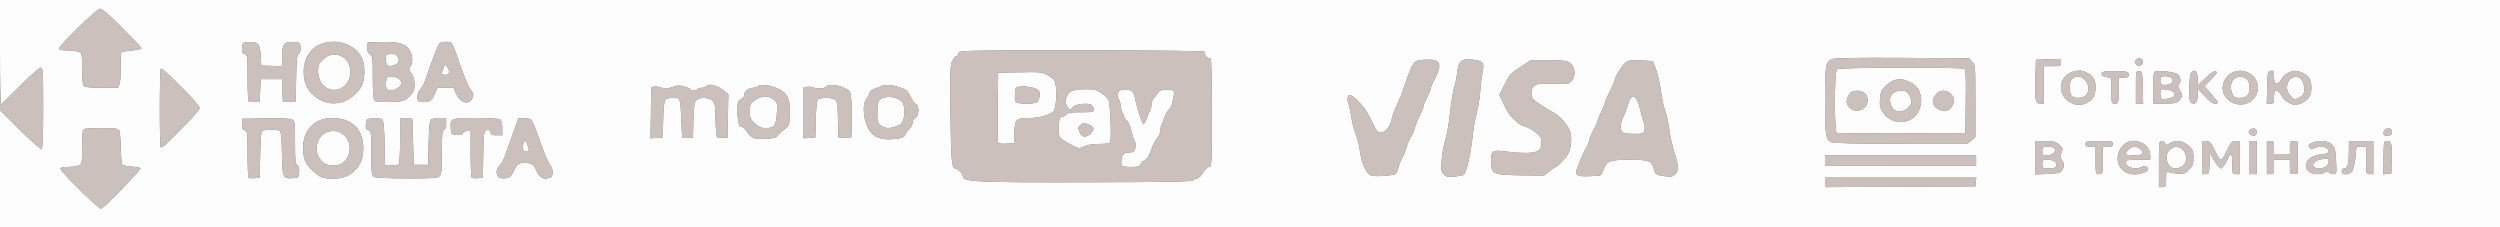
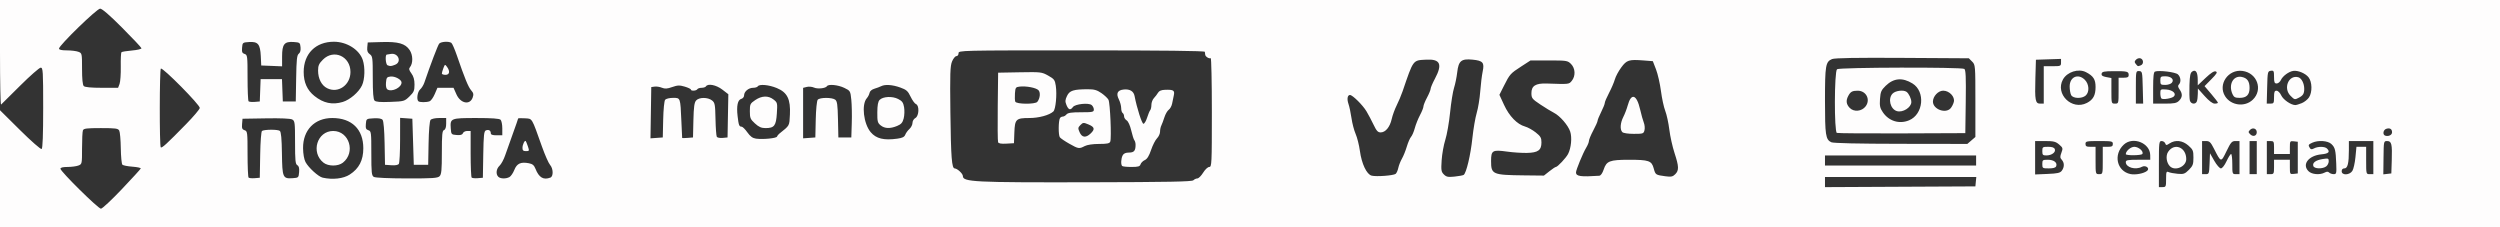
<svg xmlns="http://www.w3.org/2000/svg" viewBox="0 0 1737 158" height="158" width="1737">
  <rect x="0" y="0" width="1737" height="158" fill="#333333" stroke="none" />
  <g>
-     <path fill="rgb(203,192,187)" d="M 829.15 125.25 C828.18,126.22 811.97,126.53 755.70,126.65 C676.54,126.81 669.00,126.43 669.00,122.30 C669.00,120.67 665.16,117.09 663.36,117.03 C661.28,116.97 660.73,109.81 660.33,77.94 C660.01,51.16 660.18,45.81 661.49,42.69 C662.33,40.66 663.70,39.00 664.51,39.00 C665.33,39.00 666.00,38.10 666.00,37.00 C666.00,35.02 666.67,35.00 751.50,35.00 C807.75,35.00 837.04,35.34 837.12,36.00 C837.19,36.55 837.31,37.47 837.38,38.04 C837.54,39.39 840.18,41.01 841.20,40.38 C841.64,40.10 842.00,57.01 842.00,77.94 C842.00,113.92 841.90,116.00 840.20,116.00 C839.18,116.00 837.34,117.72 835.95,119.97 C834.60,122.16 832.80,123.96 831.95,123.97 C831.10,123.99 829.84,124.56 829.15,125.25 ZM 1369.69 97.59 L 1366.89 100.00 L 1320.69 99.93 C1291.06,99.89 1273.73,99.49 1272.36,98.83 C1268.45,96.94 1268.00,93.96 1268.00,70.00 C1268.00,45.39 1268.42,42.90 1272.91,41.04 C1274.73,40.28 1289.90,40.03 1321.75,40.22 L 1367.95 40.50 L 1370.22 42.78 C1372.47,45.03 1372.50,45.37 1372.50,70.11 L 1372.50 95.17 ZM 1276.25 92.34 C1276.94,92.62 1297.30,92.77 1321.50,92.68 L 1365.50 92.50 L 1365.80 70.59 C1366.03,53.48 1365.81,48.50 1364.80,47.88 C1362.66,46.55 1277.98,46.77 1276.37,48.10 C1274.46,49.69 1274.35,91.57 1276.25,92.34 ZM 1111.17 122.11 C1098.15,122.98 1095.00,122.52 1095.00,119.78 C1095.00,118.07 1099.88,106.25 1102.06,102.67 C1103.12,100.93 1103.99,98.78 1104.00,97.89 C1104.00,97.01 1105.35,93.75 1107.00,90.66 C1108.65,87.57 1110.00,84.53 1110.00,83.91 C1110.00,83.30 1111.12,80.55 1112.50,77.81 C1113.88,75.08 1115.00,72.24 1115.00,71.52 C1115.00,70.80 1116.34,67.66 1117.98,64.54 C1119.61,61.43 1121.42,57.22 1121.99,55.19 C1122.55,53.16 1124.55,49.42 1126.43,46.88 C1130.26,41.68 1131.76,41.21 1141.95,42.00 L 1148.39 42.50 L 1150.61 48.24 C1151.83,51.40 1153.37,58.15 1154.03,63.24 C1154.69,68.33 1156.03,74.54 1157.01,77.02 C1157.99,79.51 1159.27,85.36 1159.84,90.02 C1160.42,94.69 1162.04,102.00 1163.45,106.28 C1166.54,115.70 1166.63,118.37 1163.95,121.05 C1162.23,122.77 1161.12,123.00 1157.20,122.48 C1150.33,121.56 1150.21,121.48 1149.00,117.01 C1147.56,111.66 1145.65,111.00 1131.68,111.01 C1118.38,111.03 1116.20,111.88 1114.25,117.75 C1113.37,120.37 1112.20,122.04 1111.17,122.11 ZM 1076.50 119.00 L 1072.72 122.00 L 1059.11 121.85 C1036.96,121.61 1036.00,121.19 1036.00,111.88 C1036.00,104.50 1036.97,103.92 1047.00,105.32 C1051.12,105.90 1057.36,106.32 1060.86,106.25 C1068.64,106.09 1071.00,104.39 1071.00,98.93 C1071.00,95.74 1070.40,94.69 1067.01,92.01 C1064.81,90.27 1061.45,88.41 1059.55,87.89 C1054.13,86.39 1048.62,80.71 1045.02,72.89 L 1041.79 65.88 L 1044.90 59.69 C1048.99,51.53 1049.42,51.05 1056.95,46.18 L 1063.40 42.00 L 1076.24 42.00 C1088.55,42.00 1089.19,42.10 1091.55,44.45 C1094.56,47.47 1094.81,52.77 1092.10,56.13 C1091.66,56.67 1091.34,57.09 1090.93,57.41 C1089.52,58.54 1087.13,58.46 1075.57,58.06 L 1074.70 58.03 C1066.96,57.77 1063.99,59.65 1064.03,64.77 C1064.06,68.22 1064.53,68.81 1070.28,72.64 C1073.70,74.91 1077.88,77.47 1079.58,78.32 C1083.83,80.46 1089.52,87.00 1090.98,91.44 C1092.34,95.55 1091.63,102.90 1089.49,106.99 C1088.03,109.78 1082.18,116.00 1081.02,116.00 C1080.61,116.00 1078.58,117.35 1076.50,119.00 ZM 969.69 120.80 C968.19,121.98 956.33,122.87 953.04,122.05 C949.58,121.18 946.09,113.87 944.86,104.89 C944.30,100.83 942.97,95.50 941.89,93.05 C940.82,90.60 939.52,85.65 939.01,82.05 C938.49,78.45 937.56,74.03 936.93,72.24 C935.74,68.83 936.21,66.00 937.97,66.00 C939.76,66.00 946.86,73.03 949.43,77.35 C950.79,79.63 953.03,83.86 954.40,86.75 C956.38,90.92 957.38,92.00 959.27,92.00 C962.63,92.00 965.70,88.30 966.95,82.74 C967.53,80.12 969.09,75.84 970.40,73.24 C971.71,70.63 973.55,66.25 974.50,63.50 C979.53,48.80 980.98,44.12 984.06,42.49 C985.67,41.64 987.72,41.62 990.96,41.45 C1000.71,40.93 1002.38,44.58 997.00,54.66 C995.35,57.75 994.00,60.91 994.00,61.69 C994.00,62.46 992.88,65.20 991.50,67.79 C990.12,70.37 989.00,73.17 989.00,74.00 C989.00,74.83 987.92,77.54 986.60,80.02 C985.28,82.50 983.67,86.54 983.01,89.01 C982.35,91.48 981.18,94.21 980.40,95.08 C979.63,95.95 978.30,99.00 977.45,101.85 C976.61,104.70 975.08,108.49 974.05,110.27 C973.03,112.05 971.90,114.93 971.53,116.68 C971.17,118.43 970.34,120.28 969.69,120.80 ZM 83.06 58.34 L 82.05 61.00 L 70.72 61.00 C63.25,61.00 58.99,60.59 58.20,59.80 C57.41,59.01 57.00,54.86 57.00,47.78 C57.00,37.08 56.97,36.94 54.43,35.98 C53.02,35.44 49.42,35.00 46.43,35.00 C42.79,35.00 41.00,34.59 41.00,33.76 C41.00,31.56 67.30,6.00 69.57,6.00 C70.93,6.00 76.31,10.66 84.86,19.25 C92.12,26.54 98.16,32.95 98.28,33.50 C98.40,34.05 95.46,34.76 91.75,35.08 C88.04,35.40 84.73,35.94 84.38,36.28 C84.04,36.63 83.83,41.13 83.92,46.29 C84.00,51.45 83.62,56.87 83.06,58.34 ZM 84.64 131.46 C77.57,138.91 71.04,145.00 70.13,145.00 C68.23,145.00 42.00,119.11 42.00,117.24 C42.00,116.42 43.68,116.00 46.93,116.00 C49.65,116.00 53.02,115.56 54.43,115.02 C56.97,114.06 57.00,113.93 57.00,103.11 C57.00,97.09 57.27,91.45 57.61,90.58 C58.11,89.26 60.18,89.00 70.07,89.00 C80.35,89.00 82.05,89.23 82.85,90.75 C83.36,91.71 83.85,97.22 83.93,102.99 C84.02,108.77 84.51,113.91 85.03,114.43 C85.55,114.95 88.70,115.57 92.03,115.81 C95.36,116.05 97.95,116.62 97.79,117.08 C97.63,117.54 91.71,124.01 84.64,131.46 ZM 1016.94 121.53 C1016.40,121.87 1013.54,122.40 1010.60,122.70 C1006.09,123.17 1004.93,122.93 1003.20,121.20 C1001.37,119.37 1001.20,118.28 1001.66,111.32 C1001.94,107.02 1003.09,100.63 1004.21,97.11 C1005.34,93.60 1006.83,85.05 1007.53,78.11 C1008.23,71.18 1009.47,63.47 1010.28,61.00 C1011.09,58.53 1012.08,53.67 1012.48,50.21 C1013.40,42.26 1015.31,40.68 1023.08,41.44 C1030.34,42.15 1031.49,43.49 1030.17,49.64 C1029.60,52.31 1028.84,58.55 1028.47,63.50 C1028.10,68.45 1027.00,75.20 1026.01,78.50 C1025.03,81.80 1023.68,89.68 1023.01,96.00 C1021.79,107.67 1018.76,120.41 1016.94,121.53 ZM 238.14 70.84 C230.93,73.00 224.75,71.70 218.49,66.70 C213.41,62.64 211.00,57.27 211.00,50.00 C211.00,37.31 219.31,29.00 232.00,29.00 C240.98,29.00 249.69,34.51 252.06,41.69 C253.75,46.81 253.49,55.18 251.50,59.36 C249.26,64.08 243.13,69.34 238.14,70.84 ZM 243.00 121.28 C238.55,124.15 231.23,124.99 224.22,123.45 C221.25,122.80 214.31,116.48 212.26,112.58 C211.29,110.72 210.61,106.91 210.57,103.00 C210.43,90.40 218.55,82.00 230.87,82.00 C244.41,82.00 252.43,89.81 252.43,103.00 C252.43,111.37 249.47,117.11 243.00,121.28 ZM 693.47 98.78 C693.82,99.70 695.57,100.01 699.24,99.80 L 704.50 99.50 L 704.78 92.00 C705.13,82.78 705.94,82.00 715.17,82.00 C721.82,82.00 729.06,80.03 731.86,77.46 C733.50,75.95 734.48,65.71 733.56,59.58 C732.96,55.57 732.43,54.85 728.28,52.53 C723.80,50.03 723.18,49.96 708.58,50.22 L 693.50 50.50 L 693.23 73.98 C693.08,86.89 693.19,98.05 693.47,98.78 ZM 305.43 122.43 C304.10,123.76 300.63,124.00 282.68,123.97 C270.16,123.95 260.78,123.52 259.75,122.92 C258.20,122.02 258.00,120.11 258.00,106.52 C258.00,91.88 257.90,91.10 255.94,90.48 C254.28,89.95 253.95,89.13 254.19,86.17 C254.50,82.51 254.51,82.50 259.59,82.20 C262.98,82.01 265.06,82.36 265.81,83.27 C266.51,84.12 267.05,90.32 267.22,99.57 L 267.50 114.50 L 271.90 114.81 C274.74,115.02 276.60,114.66 277.14,113.81 C277.59,113.09 277.98,105.61 277.98,97.19 L 278.00 81.89 L 282.25 82.19 L 286.50 82.50 L 287.50 114.50 L 297.50 114.50 L 297.78 99.57 C297.94,90.64 298.50,84.11 299.15,83.32 C299.78,82.56 302.30,82.00 305.12,82.00 L 310.00 82.00 L 310.00 85.89 C310.00,88.43 309.48,89.99 308.50,90.36 C307.26,90.84 307.00,93.52 307.00,105.90 C307.00,118.16 306.72,121.14 305.43,122.43 ZM 460.78 83.06 L 460.50 95.50 L 456.23 95.81 L 451.95 96.12 L 452.23 78.31 L 452.50 60.50 L 454.84 60.17 C456.13,59.99 458.40,60.34 459.88,60.95 C461.98,61.82 463.54,61.72 467.02,60.49 C470.78,59.17 472.14,59.12 475.74,60.18 C478.08,60.87 480.00,61.79 480.00,62.22 C480.00,63.36 483.77,63.18 484.50,62.00 C484.84,61.45 486.19,61.00 487.50,61.00 C488.81,61.00 490.16,60.55 490.50,60.00 C491.83,57.85 497.63,58.99 501.84,62.23 L 506.05 65.47 L 505.77 80.48 L 505.50 95.50 L 502.10 95.82 C500.24,96.00 498.41,95.66 498.04,95.06 C497.67,94.46 497.26,88.91 497.13,82.74 C496.92,72.50 496.71,71.35 494.70,69.77 C491.78,67.48 485.77,67.49 483.69,69.79 C482.42,71.19 482.00,74.21 481.78,83.54 L 481.50 95.50 L 477.75 95.81 C475.69,95.98 473.98,95.98 473.96,95.81 C473.93,95.64 473.69,90.32 473.41,84.00 C472.92,72.93 472.82,69.52 471.19,68.47 C470.47,68.00 469.44,68.00 467.93,68.00 C467.82,68.00 467.72,68.00 467.60,68.00 C465.21,68.00 462.75,68.59 462.15,69.31 C461.53,70.06 460.94,75.99 460.78,83.06 ZM 284.48 67.02 C281.04,70.35 280.74,70.44 271.23,70.80 C264.20,71.07 261.15,70.82 260.25,69.89 C259.36,68.98 259.00,64.30 259.00,53.86 C259.00,40.08 258.86,39.02 256.93,37.66 C255.39,36.58 254.94,35.35 255.18,32.86 L 255.50 29.50 L 265.07 29.22 C276.75,28.87 281.58,30.24 284.63,34.78 C286.97,38.26 287.06,44.02 284.81,46.73 C283.95,47.76 284.20,48.77 285.84,51.00 C287.35,53.05 288.00,55.37 288.00,58.76 C288.00,62.99 287.55,64.04 284.48,67.02 ZM 743.00 99.88 C749.33,103.45 749.78,103.52 753.64,101.51 C755.39,100.59 759.26,100.01 763.64,100.01 C769.29,100.00 770.92,99.66 771.41,98.39 C772.37,95.87 771.32,71.47 770.16,69.30 C769.59,68.23 767.38,66.15 765.26,64.68 C762.21,62.57 760.23,62.00 755.95,62.01 C745.87,62.03 743.14,62.90 741.37,66.64 C740.03,69.45 739.97,70.51 741.00,73.01 C742.40,76.37 743.72,76.77 745.47,74.37 C747.03,72.24 756.40,71.26 758.49,73.00 C759.32,73.68 760.00,75.09 760.00,76.12 C760.00,77.82 759.14,78.00 751.12,78.00 C744.45,78.00 741.94,78.37 741.00,79.50 C740.32,80.32 739.16,81.00 738.44,81.00 C737.71,81.00 736.83,81.46 736.49,82.02 C735.34,83.87 735.28,94.00 736.40,95.41 C737.01,96.17 739.97,98.18 743.00,99.88 ZM 539.85 94.91 C539.45,96.09 530.04,97.00 525.27,96.33 C522.92,96.00 521.28,94.80 519.27,91.96 C517.75,89.81 515.96,88.03 515.31,88.02 C513.58,87.99 513.22,87.07 512.49,80.76 C511.64,73.56 512.54,69.35 515.06,68.70 C516.14,68.41 517.00,67.33 517.00,66.25 C517.00,63.60 520.11,61.00 523.27,61.00 C524.71,61.00 526.16,60.55 526.50,60.00 C527.55,58.30 534.21,58.89 539.73,61.18 C547.04,64.21 549.37,68.95 548.83,79.65 C548.43,87.68 548.81,87.00 541.35,92.97 C540.72,93.47 540.05,94.35 539.85,94.91 ZM 623.44 96.35 C614.08,97.64 608.79,96.35 604.98,91.86 C599.98,85.96 598.45,72.53 602.28,68.21 C603.11,67.27 603.96,65.61 604.16,64.52 C604.37,63.35 605.74,62.18 607.51,61.65 C609.15,61.16 611.28,60.37 612.24,59.88 C614.96,58.50 620.06,58.85 625.50,60.80 C629.79,62.33 630.81,63.24 632.68,67.16 C633.87,69.67 635.56,72.00 636.43,72.33 C638.88,73.28 638.56,80.63 636.00,82.00 C634.89,82.60 634.00,84.09 634.00,85.38 C634.00,86.65 633.05,88.55 631.89,89.60 C630.72,90.64 629.41,92.45 628.97,93.60 C628.36,95.17 626.97,95.87 623.44,96.35 ZM 779.67 115.33 C780.03,115.70 782.93,116.00 786.10,116.00 C790.83,116.00 791.97,115.67 792.45,114.15 C792.77,113.14 794.10,111.82 795.40,111.23 C797.05,110.48 798.38,108.33 799.78,104.17 C800.89,100.89 802.75,97.25 803.90,96.10 C805.06,94.94 806.00,92.87 806.00,91.49 C806.00,90.10 806.39,88.19 806.88,87.24 C807.36,86.28 808.33,83.70 809.03,81.50 C809.73,79.30 811.08,76.95 812.03,76.28 C812.99,75.60 814.04,73.69 814.38,72.03 C814.72,70.36 815.27,67.71 815.59,66.14 C816.28,62.82 815.32,62.22 809.61,62.39 C806.91,62.47 805.38,63.09 804.61,64.41 C804.00,65.46 802.71,67.15 801.75,68.16 C800.79,69.17 800.00,71.26 800.00,72.80 C800.00,74.34 799.63,76.03 799.17,76.55 C798.72,77.07 797.75,79.41 797.01,81.75 C796.28,84.09 795.13,86.00 794.46,86.00 C793.40,86.00 789.91,75.09 788.30,66.72 C787.66,63.38 785.00,61.77 780.80,62.19 C776.45,62.63 775.30,64.89 777.35,69.00 C778.26,70.82 779.00,73.56 779.00,75.09 C779.00,76.63 779.45,78.16 780.00,78.50 C780.55,78.84 781.00,79.88 781.00,80.82 C781.00,81.75 781.82,83.03 782.81,83.65 C783.88,84.32 785.18,87.19 785.98,90.64 C786.72,93.86 787.70,96.93 788.16,97.45 C788.62,97.97 789.00,99.40 789.00,100.62 C789.00,104.74 787.93,106.00 784.43,106.00 C782.13,106.00 780.74,106.61 780.04,107.93 C778.87,110.12 778.66,114.32 779.67,115.33 ZM 0.00 76.59 L 0.00 36.67 C0.00,56.83 0.34,73.03 0.75,72.66 C1.16,72.29 7.15,66.37 14.04,59.49 C20.94,52.62 27.36,47.00 28.29,47.00 C29.86,47.00 30.00,49.28 30.00,74.94 C30.00,93.67 29.65,103.10 28.93,103.54 C28.34,103.91 21.59,97.99 13.93,90.40 L 0.00 76.59 ZM 180.79 62.75 L 180.50 70.50 L 176.96 70.80 C175.02,70.96 173.11,70.77 172.71,70.38 C172.32,69.99 172.00,62.57 172.00,53.90 C172.00,38.87 171.90,38.10 169.94,37.48 C168.28,36.95 167.95,36.13 168.19,33.17 C168.49,29.58 168.60,29.49 173.05,29.20 C179.26,28.80 180.80,30.66 181.20,39.02 L 181.50 45.50 L 188.75 45.79 L 196.00 46.09 L 196.00 39.20 C196.00,30.65 197.57,28.72 204.15,29.19 C208.28,29.48 208.52,29.67 208.82,32.84 C209.03,35.00 208.59,36.59 207.58,37.34 C206.31,38.29 205.98,41.41 205.77,54.50 L 205.50 70.50 L 196.50 70.50 L 196.21 62.75 L 195.92 55.00 L 181.08 55.00 ZM 180.78 107.54 L 180.50 123.50 L 176.96 123.80 C175.02,123.96 173.11,123.77 172.71,123.38 C172.32,122.99 172.00,115.57 172.00,106.90 C172.00,91.87 171.90,91.10 169.94,90.48 C168.28,89.95 167.95,89.13 168.19,86.17 L 168.50 82.50 L 184.77 82.23 C194.86,82.05 201.79,82.35 203.02,83.01 C204.86,83.99 205.00,85.14 205.00,98.99 C205.00,111.50 205.25,114.04 206.57,114.78 C207.68,115.40 208.05,116.81 207.82,119.58 C207.51,123.38 207.37,123.51 203.50,123.79 C196.49,124.31 196.12,123.48 195.89,106.74 C195.74,96.32 195.31,91.67 194.42,90.94 C193.12,89.86 183.81,89.88 182.05,90.97 C181.47,91.32 180.94,98.35 180.78,107.54 ZM 353.95 123.03 C351.46,124.36 347.65,124.25 346.20,122.80 C344.34,120.94 344.78,117.28 347.11,115.11 C348.27,114.03 350.04,110.75 351.03,107.82 C352.03,104.90 354.45,98.06 356.42,92.64 C358.39,87.21 360.00,82.58 360.00,82.33 C360.00,82.09 362.11,82.03 364.68,82.20 C366.17,82.29 367.18,82.26 368.03,82.62 C370.20,83.54 371.28,87.04 376.61,102.00 C378.67,107.78 381.17,113.43 382.18,114.56 C384.45,117.14 384.60,122.56 382.42,123.39 C377.60,125.24 374.47,123.39 372.05,117.27 C371.07,114.79 370.00,113.90 367.40,113.41 C361.79,112.36 359.15,113.58 357.36,118.05 C356.48,120.26 354.94,122.50 353.95,123.03 ZM 298.52 70.36 C296.32,71.20 291.52,71.18 290.67,70.33 C289.29,68.96 290.07,63.76 291.89,62.16 C292.93,61.25 294.23,59.15 294.80,57.50 C299.06,44.98 304.21,31.45 305.13,30.34 C306.32,28.91 311.78,28.54 313.59,29.77 C314.18,30.17 315.91,34.10 317.42,38.50 C322.86,54.35 325.40,60.54 327.37,62.76 C328.99,64.59 329.19,65.56 328.42,67.75 C326.49,73.24 319.95,71.93 317.10,65.49 L 315.11 61.00 L 303.93 61.00 L 302.06 65.36 C301.04,67.75 299.44,70.00 298.52,70.36 ZM 129.37 86.17 C115.78,100.06 112.45,103.11 111.69,102.35 C110.74,101.41 110.82,48.23 111.76,47.65 C113.17,46.78 139.13,73.07 138.81,75.03 C138.64,76.03 134.39,81.04 129.37,86.17 ZM 566.78 83.06 L 566.50 95.50 L 562.25 95.81 L 558.00 96.11 L 558.00 61.04 L 560.57 60.39 C561.99,60.04 564.24,60.24 565.57,60.85 C568.08,61.99 573.64,61.39 574.58,59.87 C575.55,58.30 582.29,58.96 586.61,61.05 C590.78,63.07 590.86,63.21 591.49,69.30 C591.84,72.71 591.99,80.00 591.81,85.50 L 591.50 95.50 L 582.50 95.50 L 582.23 83.00 C582.01,72.69 581.67,70.28 580.29,69.25 C578.07,67.59 569.55,67.64 568.15,69.31 C567.53,70.06 566.94,75.99 566.78,83.06 ZM 1373.00 108.00 L 1373.00 115.00 L 1268.00 115.00 L 1268.00 108.00 ZM 1373.13 123.00 L 1372.50 129.50 L 1320.25 129.76 L 1268.00 130.02 L 1268.00 123.00 ZM 1326.43 83.59 C1319.68,86.41 1312.39,84.18 1308.20,78.00 C1306.21,75.08 1305.89,73.56 1306.22,68.78 C1306.57,63.80 1307.08,62.63 1310.19,59.60 C1315.74,54.21 1321.82,53.69 1328.81,58.00 C1337.89,63.60 1336.42,79.42 1326.43,83.59 ZM 335.77 107.35 L 335.50 123.50 L 331.96 123.80 C330.02,123.96 328.11,123.77 327.71,123.38 C327.32,122.99 327.00,115.54 327.00,106.83 L 327.00 91.00 L 324.61 91.00 C323.29,91.00 321.94,91.70 321.62,92.56 C321.19,93.68 319.95,94.03 317.26,93.81 C313.60,93.51 313.49,93.39 313.19,89.18 C312.69,82.18 313.14,82.00 330.92,82.00 C341.78,82.00 346.97,82.37 347.80,83.20 C348.46,83.86 349.00,86.56 349.00,89.20 L 349.00 94.00 L 345.00 94.00 C342.18,94.00 341.00,93.57 341.00,92.56 C341.00,90.67 339.57,89.84 337.61,90.59 C336.30,91.10 336.00,93.78 335.77,107.35 ZM 1599.33 71.64 C1597.53,72.39 1595.49,73.00 1594.78,73.00 C1591.79,72.99 1586.40,69.29 1585.00,66.27 C1584.16,64.46 1582.73,63.03 1581.75,63.02 C1580.34,63.00 1580.00,63.87 1580.00,67.50 C1580.00,71.65 1579.80,72.00 1577.47,72.00 L 1574.93 72.00 L 1575.22 60.75 C1575.49,49.94 1575.59,49.49 1577.75,49.18 C1579.80,48.89 1580.00,49.26 1580.00,53.43 C1580.00,57.20 1580.32,58.00 1581.84,58.00 C1582.85,58.00 1584.18,56.90 1584.79,55.55 C1586.04,52.83 1590.22,49.74 1593.32,49.27 C1596.59,48.77 1601.81,50.94 1603.98,53.71 C1606.52,56.93 1606.67,64.04 1604.30,67.67 C1603.36,69.10 1601.12,70.89 1599.33,71.64 ZM 1505.00 124.39 C1505.00,129.71 1504.87,130.00 1502.50,130.00 L 1500.00 130.00 L 1500.00 114.00 C1500.00,98.97 1500.11,98.00 1501.89,98.00 C1502.93,98.00 1504.06,98.72 1504.40,99.61 C1504.97,101.09 1505.22,101.09 1507.47,99.61 C1511.48,96.99 1516.42,97.55 1520.47,101.10 C1523.68,103.93 1524.00,104.69 1524.00,109.53 C1524.00,114.16 1523.59,115.25 1520.84,118.01 C1518.02,120.82 1517.17,121.13 1513.09,120.76 C1510.56,120.54 1507.71,120.00 1506.75,119.57 C1505.20,118.87 1505.00,119.42 1505.00,124.39 ZM 1449.99 71.51 C1439.55,76.90 1427.73,65.31 1433.35,55.19 C1436.26,49.95 1444.12,47.45 1449.32,50.12 C1454.47,52.78 1456.00,55.14 1456.00,60.45 C1456.00,66.20 1454.34,69.26 1449.99,71.51 ZM 1565.24 69.27 C1559.67,74.61 1550.08,73.38 1545.97,66.81 C1540.85,58.60 1548.20,47.96 1558.08,49.28 C1568.30,50.65 1572.48,62.34 1565.24,69.27 ZM 224.77 113.03 C228.11,115.66 234.89,115.66 238.23,113.03 C247.25,105.94 242.69,91.00 231.50,91.00 C220.31,91.00 215.75,105.94 224.77,113.03 ZM 227.29 61.28 C234.92,65.11 243.50,59.14 243.50,50.00 C243.50,39.13 231.89,33.91 224.40,41.40 C221.61,44.19 221.00,45.56 221.00,49.00 C221.00,54.65 223.39,59.33 227.29,61.28 ZM 1432.58 118.56 C1431.41,120.16 1429.67,120.56 1422.58,120.85 L 1414.00 121.21 L 1414.00 98.00 L 1420.94 98.00 C1426.84,98.00 1428.31,98.36 1430.69,100.41 C1433.32,102.67 1433.42,103.04 1432.27,106.10 C1431.24,108.83 1431.28,109.65 1432.52,111.02 C1434.39,113.09 1434.41,116.05 1432.58,118.56 ZM 1514.00 70.00 C1512.33,71.67 1510.67,72.00 1504.00,72.00 L 1496.00 72.00 L 1496.00 61.11 C1496.00,53.31 1496.36,50.08 1497.25,49.74 C1500.01,48.68 1511.42,50.07 1513.19,51.67 C1515.22,53.51 1515.57,57.03 1513.88,58.72 C1513.06,59.54 1513.20,60.44 1514.38,62.14 C1516.54,65.21 1516.42,67.58 1514.00,70.00 ZM 1535.21 113.75 C1534.92,120.70 1534.81,121.00 1532.46,121.00 L 1530.00 121.00 L 1530.00 98.00 L 1532.79 98.00 C1535.15,98.00 1535.99,98.81 1538.24,103.25 L 1538.41 103.58 C1540.93,108.54 1542.11,110.87 1543.21,110.84 C1544.22,110.80 1545.16,108.81 1546.97,105.06 C1550.00,98.80 1550.71,98.00 1553.19,98.00 L 1556.00 98.00 L 1556.00 121.00 L 1553.50 121.00 C1551.07,121.00 1551.00,120.80 1551.00,114.00 C1551.00,110.15 1550.63,107.00 1550.17,107.00 C1549.71,107.00 1548.29,109.25 1547.00,112.00 C1545.64,114.90 1544.00,117.00 1543.08,117.00 C1542.21,117.00 1540.15,114.64 1538.50,111.75 L 1535.50 106.50 ZM 611.86 87.09 C614.70,89.39 618.50,89.52 623.34,87.50 C626.17,86.32 627.12,85.21 627.89,82.25 C628.42,80.19 628.54,76.70 628.16,74.50 C627.60,71.25 626.81,70.17 623.98,68.75 C619.93,66.70 613.54,67.03 611.17,69.40 C610.07,70.51 609.60,73.03 609.56,78.07 C609.51,84.37 609.77,85.39 611.86,87.09 ZM 1491.80 118.73 C1489.57,120.55 1483.65,121.67 1480.18,120.93 C1470.74,118.92 1468.17,107.38 1475.64,100.46 C1481.94,94.62 1493.88,99.36 1493.97,107.75 L 1494.00 111.00 L 1485.50 111.00 C1478.29,111.00 1477.00,111.25 1477.00,112.64 C1477.00,116.32 1483.73,118.29 1488.18,115.90 C1490.83,114.49 1493.98,116.95 1491.80,118.73 ZM 524.53 85.76 C527.21,88.22 528.98,89.00 531.84,89.00 C537.97,89.00 539.21,87.40 539.76,78.83 C540.23,71.59 540.15,71.26 537.49,69.17 C533.84,66.30 529.31,66.43 524.73,69.54 C521.22,71.92 521.00,72.38 521.00,77.29 C521.00,81.99 521.35,82.84 524.53,85.76 ZM 1615.17 119.91 C1611.81,121.71 1606.23,121.23 1603.94,118.94 C1599.24,114.24 1603.96,108.09 1612.93,107.23 C1618.00,106.75 1619.15,105.55 1616.80,103.20 C1615.30,101.70 1610.53,101.65 1607.81,103.10 C1606.22,103.95 1605.55,103.89 1604.89,102.85 C1603.60,100.82 1603.78,100.42 1606.55,99.16 C1610.68,97.28 1617.31,97.71 1619.80,100.03 C1622.41,102.46 1622.87,104.28 1623.22,113.75 C1623.48,120.49 1623.35,121.00 1621.45,121.00 C1620.32,121.00 1618.91,120.51 1618.31,119.91 C1617.52,119.12 1616.65,119.12 1615.17,119.91 ZM 1127.20 91.80 C1127.90,92.50 1131.24,93.00 1135.18,93.00 C1141.59,93.00 1142.00,92.86 1142.59,90.48 C1142.94,89.09 1142.73,86.73 1142.13,85.23 C1141.53,83.73 1140.37,79.61 1139.57,76.09 C1137.15,65.49 1133.34,64.30 1130.90,73.36 C1130.29,75.63 1128.94,79.16 1127.90,81.20 C1125.74,85.44 1125.44,90.04 1127.20,91.80 ZM 1580.00 116.00 C1580.00,120.67 1579.83,121.00 1577.50,121.00 L 1575.00 121.00 L 1575.00 98.00 L 1577.50 98.00 C1579.80,98.00 1580.00,98.37 1580.00,102.50 L 1580.00 107.00 L 1591.00 107.00 L 1591.00 102.43 C1591.00,98.04 1591.11,97.88 1593.75,98.18 L 1596.50 98.50 L 1596.50 120.50 L 1593.75 120.82 C1591.07,121.12 1591.00,121.00 1591.00,116.07 L 1591.00 111.00 L 1580.00 111.00 ZM 1634.41 118.75 C1632.46,121.77 1627.00,121.95 1627.00,119.00 C1627.00,117.71 1627.67,117.00 1628.88,117.00 C1631.14,117.00 1632.00,113.52 1632.00,104.38 L 1632.00 98.00 L 1649.00 98.00 L 1649.00 121.00 L 1646.50 121.00 C1644.01,121.00 1644.00,120.97 1644.00,111.50 L 1644.00 102.00 L 1637.26 102.00 L 1636.56 109.25 C1636.17,113.24 1635.21,117.51 1634.41,118.75 ZM 1526.39 70.42 C1525.47,72.82 1522.12,72.36 1521.50,69.75 C1521.20,68.51 1521.08,63.72 1521.23,59.11 C1521.45,52.33 1521.84,50.50 1523.28,49.61 C1525.64,48.14 1526.96,50.20 1526.98,55.40 L 1527.00 59.29 L 1532.43 54.15 C1536.14,50.64 1538.39,49.21 1539.51,49.64 C1540.85,50.15 1540.27,51.18 1536.44,55.06 L 1531.72 59.85 L 1536.36 65.28 C1538.91,68.27 1541.00,71.00 1541.00,71.36 C1541.00,71.71 1539.99,72.00 1538.75,72.00 C1537.30,72.00 1534.83,70.13 1531.79,66.75 L 1527.09 61.50 L 1527.04 65.17 C1527.02,67.19 1526.73,69.55 1526.39,70.42 ZM 1420.00 46.00 L 1420.00 72.00 L 1417.52 72.00 C1414.15,72.00 1413.73,69.78 1414.18,54.30 L 1414.56 41.50 L 1423.28 41.21 L 1432.00 40.92 L 1432.00 43.46 C1432.00,45.90 1431.76,46.00 1426.00,46.00 ZM 720.74 70.75 C719.31,72.57 706.11,72.45 705.41,70.61 C705.11,69.85 705.01,67.26 705.19,64.86 C705.47,60.86 705.74,60.47 708.44,60.17 C712.95,59.65 719.80,60.95 721.49,62.63 C723.06,64.20 722.68,68.29 720.74,70.75 ZM 1317.96 77.20 C1322.00,78.42 1328.00,74.65 1328.00,70.90 C1328.00,68.58 1326.22,64.85 1324.60,63.77 C1322.41,62.30 1317.00,63.00 1315.00,65.00 C1311.56,68.44 1313.34,75.81 1317.96,77.20 ZM 1472.00 63.00 C1472.00,71.93 1471.98,72.00 1469.50,72.00 C1467.02,72.00 1467.00,71.93 1467.00,63.11 L 1467.00 54.22 L 1463.44 53.55 C1460.81,53.06 1459.96,52.44 1460.21,51.19 C1460.49,49.78 1461.85,49.49 1468.52,49.45 C1478.02,49.39 1479.00,49.64 1479.00,52.11 C1479.00,53.60 1478.27,54.00 1475.50,54.00 L 1472.00 54.00 ZM 1461.00 111.50 C1461.00,120.97 1460.99,121.00 1458.50,121.00 C1456.01,121.00 1456.00,120.97 1456.00,111.50 L 1456.00 102.00 L 1452.50 102.00 C1449.67,102.00 1449.00,101.62 1449.00,100.00 C1449.00,98.14 1449.67,98.00 1458.50,98.00 C1467.33,98.00 1468.00,98.14 1468.00,100.00 C1468.00,101.62 1467.33,102.00 1464.50,102.00 L 1461.00 102.00 ZM 1296.28 73.84 C1293.57,77.49 1288.01,78.00 1285.09,74.87 C1282.74,72.34 1282.46,69.90 1284.15,66.68 C1285.71,63.73 1286.94,63.03 1290.68,63.02 C1296.59,62.99 1299.77,69.14 1296.28,73.84 ZM 1507.65 115.51 C1511.28,119.14 1519.00,115.77 1519.00,110.55 C1519.00,102.26 1510.69,98.96 1506.39,105.54 C1504.61,108.24 1505.23,113.09 1507.65,115.51 ZM 1439.04 66.07 C1440.35,68.53 1446.57,68.70 1449.17,66.35 C1451.86,63.91 1451.55,58.46 1448.55,55.45 C1443.89,50.80 1438.00,53.41 1438.00,60.12 C1438.00,62.33 1438.47,65.00 1439.04,66.07 ZM 1551.16 65.45 C1552.11,67.53 1553.02,68.00 1556.09,68.00 C1560.87,68.00 1563.00,65.88 1563.00,61.12 C1563.00,56.47 1561.37,54.20 1557.50,53.44 C1551.61,52.30 1548.15,58.85 1551.16,65.45 ZM 1355.27 75.25 C1351.72,79.19 1343.00,75.88 1343.00,70.60 C1343.00,66.92 1346.67,63.00 1350.12,63.00 C1354.40,63.00 1358.41,67.23 1357.52,70.80 C1357.15,72.29 1356.13,74.29 1355.27,75.25 ZM 1591.45 66.55 C1594.27,69.37 1594.39,69.39 1597.32,67.85 C1600.19,66.34 1600.97,65.06 1600.98,61.80 C1601.01,57.96 1599.09,54.26 1596.78,53.65 C1590.10,51.91 1586.22,61.31 1591.45,66.55 ZM 1661.79 111.50 L 1661.50 120.50 L 1655.93 121.14 L 1656.07 109.57 C1656.20,98.09 1656.22,98.00 1658.58,98.00 C1661.67,98.00 1662.17,100.10 1661.79,111.50 ZM 1568.00 98.00 L 1568.00 121.00 L 1563.00 121.00 L 1563.00 98.00 ZM 1488.78 60.75 L 1489.07 72.00 L 1484.00 72.00 L 1484.00 60.64 C1484.00,49.49 1484.04,49.28 1486.25,49.39 C1488.43,49.50 1488.51,49.87 1488.78,60.75 ZM 269.18 62.15 C272.26,64.13 279.00,60.83 279.00,57.33 C279.00,55.30 274.41,52.82 271.31,53.18 C268.83,53.46 268.46,53.96 268.18,57.40 C267.98,59.84 268.36,61.61 269.18,62.15 ZM 757.69 92.83 C754.39,95.92 751.75,95.60 750.12,91.90 C748.88,89.11 748.94,88.62 750.68,86.87 C752.49,85.06 752.85,85.04 756.31,86.48 C760.58,88.27 760.92,89.79 757.69,92.83 ZM 269.25 45.34 C271.16,46.11 271.67,46.08 274.43,45.02 C279.39,43.14 276.74,36.49 271.43,37.49 C270.37,37.68 269.16,37.88 268.75,37.92 C267.47,38.05 267.93,44.80 269.25,45.34 ZM 1607.33 115.42 C1608.08,117.37 1613.77,117.49 1616.25,115.61 C1617.21,114.88 1618.00,113.28 1618.00,112.05 C1618.00,109.99 1617.68,109.88 1613.75,110.51 C1608.87,111.30 1606.46,113.15 1607.33,115.42 ZM 1501.75 68.42 C1502.73,69.41 1509.02,68.38 1510.39,67.01 C1512.36,65.04 1509.62,62.52 1505.15,62.19 C1501.17,61.90 1501.00,62.00 1501.00,64.78 C1501.00,66.37 1501.34,68.01 1501.75,68.42 ZM 1477.00 107.07 C1477.00,108.18 1487.83,108.08 1488.52,106.96 C1489.60,105.22 1485.95,102.00 1482.90,102.00 C1480.44,102.00 1477.00,104.96 1477.00,107.07 ZM 1419.00 114.00 C1419.00,116.89 1419.16,117.00 1423.53,117.00 C1426.65,117.00 1428.24,116.53 1428.64,115.49 C1429.60,112.99 1427.04,111.00 1422.88,111.00 C1419.24,111.00 1419.00,111.18 1419.00,114.00 ZM 1419.00 105.00 C1419.00,107.62 1419.35,108.00 1421.81,108.00 C1425.50,108.00 1428.51,105.77 1427.69,103.64 C1427.25,102.49 1425.85,102.00 1423.03,102.00 C1419.22,102.00 1419.00,102.16 1419.00,105.00 ZM 1501.00 56.00 C1501.00,58.74 1501.29,59.00 1504.38,59.00 C1506.24,59.00 1508.32,58.33 1509.00,57.50 C1510.85,55.27 1508.52,53.00 1504.38,53.00 C1501.29,53.00 1501.00,53.26 1501.00,56.00 ZM 1662.00 91.94 C1662.00,93.80 1659.51,95.01 1657.25,94.25 C1655.27,93.59 1655.80,90.20 1657.99,89.50 C1660.51,88.70 1662.00,89.61 1662.00,91.94 ZM 307.00 51.07 C307.00,51.58 308.12,52.00 309.50,52.00 C312.38,52.00 312.86,49.55 310.57,46.44 C309.20,44.57 309.11,44.60 308.07,47.32 C307.48,48.86 307.00,50.55 307.00,51.07 ZM 1487.42 45.39 L 1487.24 45.46 C1486.32,45.81 1485.86,45.99 1485.47,45.89 C1485.04,45.78 1484.70,45.35 1483.96,44.45 C1482.90,43.18 1482.94,42.63 1484.16,41.41 C1484.99,40.58 1486.38,40.21 1487.32,40.57 C1489.45,41.38 1489.51,44.59 1487.42,45.39 ZM 363.02 102.75 C363.00,104.47 363.57,105.00 365.45,105.00 C367.77,105.00 367.84,104.83 366.80,101.75 C366.20,99.96 365.52,98.29 365.30,98.03 C364.59,97.20 363.03,100.42 363.02,102.75 ZM 1568.00 91.86 C1568.00,94.46 1565.43,95.28 1563.46,93.31 C1562.04,91.90 1562.03,91.55 1563.35,90.22 C1565.23,88.34 1568.00,89.32 1568.00,91.86 Z" />
    <path fill="rgb(254,253,253)" d="M 0.00 117.30 L 0.00 76.59 L 13.93 90.40 C21.59,97.99 28.34,103.91 28.93,103.54 C29.65,103.10 30.00,93.67 30.00,74.94 C30.00,49.28 29.86,47.00 28.29,47.00 C27.36,47.00 20.94,52.62 14.04,59.49 C7.15,66.37 1.16,72.29 0.75,72.66 C0.34,73.03 0.00,56.83 0.00,36.67 L 0.00 0.00 L 868.50 0.00 L 1737.00 0.00 L 1737.00 79.00 L 1737.00 158.00 L 868.50 158.00 L 0.00 158.00 L 0.00 117.30 ZM 84.64 131.46 C91.71,124.01 97.63,117.54 97.79,117.08 C97.95,116.62 95.36,116.05 92.03,115.81 C88.70,115.57 85.55,114.95 85.03,114.43 C84.51,113.91 84.02,108.77 83.93,102.99 C83.85,97.22 83.36,91.71 82.85,90.75 C82.05,89.23 80.35,89.00 70.07,89.00 C60.18,89.00 58.11,89.26 57.61,90.58 C57.27,91.45 57.00,97.09 57.00,103.11 C57.00,113.93 56.97,114.06 54.43,115.02 C53.02,115.56 49.65,116.00 46.93,116.00 C43.68,116.00 42.00,116.42 42.00,117.24 C42.00,119.11 68.23,145.00 70.13,145.00 C71.04,145.00 77.57,138.91 84.64,131.46 ZM 1372.81 126.25 L 1373.13 123.00 L 1320.56 123.00 L 1268.00 123.00 L 1268.00 126.51 L 1268.00 130.02 L 1320.25 129.76 L 1372.50 129.50 L 1372.81 126.25 ZM 1505.00 124.39 C1505.00,119.42 1505.20,118.87 1506.75,119.57 C1507.71,120.00 1510.56,120.54 1513.09,120.76 C1517.17,121.13 1518.02,120.82 1520.84,118.01 C1523.59,115.25 1524.00,114.16 1524.00,109.53 C1524.00,104.69 1523.68,103.93 1520.47,101.10 C1516.42,97.55 1511.48,96.99 1507.47,99.61 C1505.22,101.09 1504.97,101.09 1504.40,99.61 C1504.06,98.72 1502.93,98.00 1501.89,98.00 C1500.11,98.00 1500.00,98.97 1500.00,114.00 L 1500.00 130.00 L 1502.50 130.00 C1504.87,130.00 1505.00,129.71 1505.00,124.39 ZM 829.15 125.25 C829.84,124.56 831.10,123.99 831.95,123.97 C832.80,123.96 834.60,122.16 835.95,119.97 C837.34,117.72 839.18,116.00 840.20,116.00 C841.90,116.00 842.00,113.92 842.00,77.94 C842.00,57.01 841.64,40.10 841.20,40.38 C840.18,41.01 837.54,39.39 837.38,38.04 C837.31,37.47 837.19,36.55 837.12,36.00 C837.04,35.34 807.75,35.00 751.50,35.00 C666.67,35.00 666.00,35.02 666.00,37.00 C666.00,38.10 665.33,39.00 664.51,39.00 C663.70,39.00 662.33,40.66 661.49,42.69 C660.18,45.81 660.01,51.16 660.33,77.94 C660.73,109.81 661.28,116.97 663.36,117.03 C665.16,117.09 669.00,120.67 669.00,122.30 C669.00,126.43 676.54,126.81 755.70,126.65 C811.97,126.53 828.18,126.22 829.15,125.25 ZM 243.00 121.28 C249.47,117.11 252.43,111.37 252.43,103.00 C252.43,89.81 244.41,82.00 230.87,82.00 C218.55,82.00 210.43,90.40 210.57,103.00 C210.61,106.91 211.29,110.72 212.26,112.58 C214.31,116.48 221.25,122.80 224.22,123.45 C231.23,124.99 238.55,124.15 243.00,121.28 ZM 180.78 107.54 C180.94,98.35 181.47,91.32 182.05,90.97 C183.81,89.88 193.12,89.86 194.42,90.94 C195.31,91.67 195.74,96.32 195.89,106.74 C196.12,123.48 196.49,124.31 203.50,123.79 C207.37,123.51 207.51,123.38 207.82,119.58 C208.05,116.81 207.68,115.40 206.57,114.78 C205.25,114.04 205.00,111.50 205.00,98.99 C205.00,85.14 204.86,83.99 203.02,83.01 C201.79,82.35 194.86,82.05 184.77,82.23 L 168.50 82.50 L 168.19 86.17 C167.95,89.13 168.28,89.95 169.94,90.48 C171.90,91.10 172.00,91.87 172.00,106.90 C172.00,115.57 172.32,122.99 172.71,123.38 C173.11,123.77 175.02,123.96 176.96,123.80 L 180.50 123.50 L 180.78 107.54 ZM 305.43 122.43 C306.72,121.14 307.00,118.16 307.00,105.90 C307.00,93.52 307.26,90.84 308.50,90.36 C309.48,89.99 310.00,88.43 310.00,85.89 L 310.00 82.00 L 305.12 82.00 C302.30,82.00 299.78,82.56 299.15,83.32 C298.50,84.11 297.94,90.64 297.78,99.57 L 297.50 114.50 L 292.50 114.50 L 287.50 114.50 L 287.00 98.50 L 286.50 82.50 L 282.25 82.19 L 278.00 81.89 L 277.98 97.19 C277.98,105.61 277.59,113.09 277.14,113.81 C276.60,114.66 274.74,115.02 271.90,114.81 L 267.50 114.50 L 267.22 99.57 C267.05,90.32 266.51,84.12 265.81,83.27 C265.06,82.36 262.98,82.01 259.59,82.20 C254.51,82.50 254.50,82.51 254.19,86.17 C253.95,89.13 254.28,89.95 255.94,90.48 C257.90,91.10 258.00,91.88 258.00,106.52 C258.00,120.11 258.20,122.02 259.75,122.92 C260.78,123.52 270.16,123.95 282.68,123.97 C300.63,124.00 304.10,123.76 305.43,122.43 ZM 335.77 107.35 C336.00,93.78 336.30,91.10 337.61,90.59 C339.57,89.84 341.00,90.67 341.00,92.56 C341.00,93.57 342.18,94.00 345.00,94.00 L 349.00 94.00 L 349.00 89.20 C349.00,86.56 348.46,83.86 347.80,83.20 C346.97,82.37 341.78,82.00 330.92,82.00 C313.14,82.00 312.69,82.18 313.19,89.18 C313.49,93.39 313.60,93.51 317.26,93.81 C319.95,94.03 321.19,93.68 321.62,92.56 C321.94,91.70 323.29,91.00 324.61,91.00 L 327.00 91.00 L 327.00 106.83 C327.00,115.54 327.32,122.99 327.71,123.38 C328.11,123.77 330.02,123.96 331.96,123.80 L 335.50 123.50 L 335.77 107.35 ZM 353.95 123.03 C354.94,122.50 356.48,120.26 357.36,118.05 C359.15,113.58 361.79,112.36 367.40,113.41 C370.00,113.90 371.07,114.79 372.05,117.27 C374.47,123.39 377.60,125.24 382.42,123.39 C384.60,122.56 384.45,117.14 382.18,114.56 C381.17,113.43 378.67,107.78 376.61,102.00 C369.21,81.23 370.00,82.54 364.68,82.20 C362.11,82.03 360.00,82.09 360.00,82.33 C360.00,82.58 358.39,87.21 356.42,92.64 C354.45,98.06 352.03,104.90 351.03,107.82 C350.04,110.75 348.27,114.03 347.11,115.11 C344.78,117.28 344.34,120.94 346.20,122.80 C347.65,124.25 351.46,124.36 353.95,123.03 ZM 969.69 120.80 C970.34,120.28 971.17,118.43 971.53,116.68 C971.90,114.93 973.03,112.05 974.05,110.27 C975.08,108.49 976.61,104.70 977.45,101.85 C978.30,99.00 979.63,95.95 980.40,95.08 C981.18,94.21 982.35,91.48 983.01,89.01 C983.67,86.54 985.28,82.50 986.60,80.02 C987.92,77.54 989.00,74.83 989.00,74.00 C989.00,73.17 990.12,70.37 991.50,67.79 C992.88,65.20 994.00,62.46 994.00,61.69 C994.00,60.91 995.35,57.75 997.00,54.66 C1002.38,44.58 1000.71,40.93 990.96,41.45 C981.53,41.95 982.16,41.11 974.50,63.50 C973.55,66.25 971.71,70.63 970.40,73.24 C969.09,75.84 967.53,80.12 966.95,82.74 C965.70,88.30 962.63,92.00 959.27,92.00 C957.38,92.00 956.38,90.92 954.40,86.75 C953.03,83.86 950.79,79.63 949.43,77.35 C946.86,73.03 939.76,66.00 937.97,66.00 C936.21,66.00 935.74,68.83 936.93,72.24 C937.56,74.03 938.49,78.45 939.01,82.05 C939.52,85.65 940.82,90.60 941.89,93.05 C942.97,95.50 944.30,100.83 944.86,104.89 C946.09,113.87 949.58,121.18 953.04,122.05 C956.33,122.87 968.19,121.98 969.69,120.80 ZM 1016.94 121.53 C1018.76,120.41 1021.79,107.67 1023.01,96.00 C1023.68,89.68 1025.03,81.80 1026.01,78.50 C1027.00,75.20 1028.10,68.45 1028.47,63.50 C1028.84,58.55 1029.60,52.31 1030.17,49.64 C1031.49,43.49 1030.34,42.15 1023.08,41.44 C1015.31,40.68 1013.40,42.26 1012.48,50.21 C1012.08,53.67 1011.09,58.53 1010.28,61.00 C1009.47,63.47 1008.23,71.18 1007.53,78.11 C1006.83,85.05 1005.34,93.60 1004.21,97.11 C1003.09,100.63 1001.94,107.02 1001.66,111.32 C1001.20,118.28 1001.37,119.37 1003.20,121.20 C1004.93,122.93 1006.09,123.17 1010.60,122.70 C1013.54,122.40 1016.40,121.87 1016.94,121.53 ZM 1111.17 122.11 C1112.20,122.04 1113.37,120.37 1114.25,117.75 C1116.20,111.88 1118.38,111.03 1131.68,111.01 C1145.65,111.00 1147.56,111.66 1149.00,117.01 C1150.21,121.48 1150.33,121.56 1157.20,122.48 C1161.12,123.00 1162.23,122.77 1163.95,121.05 C1166.63,118.37 1166.54,115.70 1163.45,106.28 C1162.04,102.00 1160.42,94.69 1159.84,90.02 C1159.27,85.36 1157.99,79.51 1157.01,77.02 C1156.03,74.54 1154.69,68.33 1154.03,63.24 C1153.37,58.15 1151.83,51.40 1150.61,48.24 L 1148.39 42.50 L 1141.95 42.00 C1131.76,41.21 1130.26,41.68 1126.43,46.88 C1124.55,49.42 1122.55,53.16 1121.99,55.19 C1121.42,57.22 1119.61,61.43 1117.98,64.54 C1116.34,67.66 1115.00,70.80 1115.00,71.52 C1115.00,72.24 1113.88,75.08 1112.50,77.81 C1111.12,80.55 1110.00,83.30 1110.00,83.91 C1110.00,84.53 1108.65,87.57 1107.00,90.66 C1105.35,93.75 1104.00,97.01 1104.00,97.89 C1103.99,98.78 1103.12,100.93 1102.06,102.67 C1099.88,106.25 1095.00,118.07 1095.00,119.78 C1095.00,122.52 1098.15,122.98 1111.17,122.11 ZM 1076.50 119.00 C1078.58,117.35 1080.61,116.00 1081.02,116.00 C1082.18,116.00 1088.03,109.78 1089.49,106.99 C1091.63,102.90 1092.34,95.55 1090.98,91.44 C1089.52,87.00 1083.83,80.46 1079.58,78.32 C1077.88,77.47 1073.70,74.91 1070.28,72.64 C1064.53,68.81 1064.06,68.22 1064.03,64.77 C1063.99,59.65 1066.96,57.77 1074.70,58.03 C1090.43,58.57 1090.09,58.60 1092.10,56.13 C1094.81,52.77 1094.56,47.47 1091.55,44.45 C1089.19,42.10 1088.55,42.00 1076.24,42.00 L 1063.40 42.00 L 1056.95 46.18 C1049.42,51.05 1048.99,51.53 1044.90,59.69 L 1041.79 65.88 L 1045.02 72.89 C1048.62,80.71 1054.13,86.39 1059.55,87.89 C1061.45,88.41 1064.81,90.27 1067.01,92.01 C1070.40,94.69 1071.00,95.74 1071.00,98.93 C1071.00,104.39 1068.64,106.09 1060.86,106.25 C1057.36,106.32 1051.12,105.90 1047.00,105.32 C1036.97,103.92 1036.00,104.50 1036.00,111.88 C1036.00,121.19 1036.96,121.61 1059.11,121.85 L 1072.72 122.00 L 1076.50 119.00 ZM 1491.80 118.73 C1493.98,116.95 1490.83,114.49 1488.18,115.90 C1483.73,118.29 1477.00,116.32 1477.00,112.64 C1477.00,111.25 1478.29,111.00 1485.50,111.00 L 1494.00 111.00 L 1493.97 107.75 C1493.88,99.36 1481.94,94.62 1475.64,100.46 C1468.17,107.38 1470.74,118.92 1480.18,120.93 C1483.65,121.67 1489.57,120.55 1491.80,118.73 ZM 1432.58 118.56 C1434.41,116.05 1434.39,113.09 1432.52,111.02 C1431.28,109.65 1431.24,108.83 1432.27,106.10 C1433.42,103.04 1433.32,102.67 1430.69,100.41 C1428.31,98.36 1426.84,98.00 1420.94,98.00 L 1414.00 98.00 L 1414.00 109.60 L 1414.00 121.21 L 1422.58 120.85 C1429.67,120.56 1431.41,120.16 1432.58,118.56 ZM 1461.00 111.50 L 1461.00 102.00 L 1464.50 102.00 C1467.33,102.00 1468.00,101.62 1468.00,100.00 C1468.00,98.14 1467.33,98.00 1458.50,98.00 C1449.67,98.00 1449.00,98.14 1449.00,100.00 C1449.00,101.62 1449.67,102.00 1452.50,102.00 L 1456.00 102.00 L 1456.00 111.50 C1456.00,120.97 1456.01,121.00 1458.50,121.00 C1460.99,121.00 1461.00,120.97 1461.00,111.50 ZM 1535.21 113.75 L 1535.50 106.50 L 1538.50 111.75 C1540.15,114.64 1542.21,117.00 1543.08,117.00 C1544.00,117.00 1545.64,114.90 1547.00,112.00 C1548.29,109.25 1549.71,107.00 1550.17,107.00 C1550.63,107.00 1551.00,110.15 1551.00,114.00 C1551.00,120.80 1551.07,121.00 1553.50,121.00 L 1556.00 121.00 L 1556.00 109.50 L 1556.00 98.00 L 1553.19 98.00 C1550.71,98.00 1550.00,98.80 1546.97,105.06 C1543.11,113.03 1543.21,113.05 1538.24,103.25 C1535.99,98.81 1535.15,98.00 1532.79,98.00 L 1530.00 98.00 L 1530.00 109.50 L 1530.00 121.00 L 1532.46 121.00 C1534.81,121.00 1534.92,120.70 1535.21,113.75 ZM 1568.00 109.50 L 1568.00 98.00 L 1565.50 98.00 L 1563.00 98.00 L 1563.00 109.50 L 1563.00 121.00 L 1565.50 121.00 L 1568.00 121.00 L 1568.00 109.50 ZM 1580.00 116.00 L 1580.00 111.00 L 1585.50 111.00 L 1591.00 111.00 L 1591.00 116.07 C1591.00,121.00 1591.07,121.12 1593.75,120.82 L 1596.50 120.50 L 1596.50 109.50 L 1596.50 98.50 L 1593.75 98.18 C1591.11,97.88 1591.00,98.04 1591.00,102.43 L 1591.00 107.00 L 1585.50 107.00 L 1580.00 107.00 L 1580.00 102.50 C1580.00,98.37 1579.80,98.00 1577.50,98.00 L 1575.00 98.00 L 1575.00 109.50 L 1575.00 121.00 L 1577.50 121.00 C1579.83,121.00 1580.00,120.67 1580.00,116.00 ZM 1615.17 119.91 C1616.65,119.12 1617.52,119.12 1618.31,119.91 C1618.91,120.51 1620.32,121.00 1621.45,121.00 C1623.35,121.00 1623.48,120.49 1623.22,113.75 C1622.87,104.28 1622.41,102.46 1619.80,100.03 C1617.31,97.71 1610.68,97.28 1606.55,99.16 C1603.78,100.42 1603.60,100.82 1604.89,102.85 C1605.55,103.89 1606.22,103.95 1607.81,103.10 C1610.53,101.65 1615.30,101.70 1616.80,103.20 C1619.15,105.55 1618.00,106.75 1612.93,107.23 C1603.96,108.09 1599.24,114.24 1603.94,118.94 C1606.23,121.23 1611.81,121.71 1615.17,119.91 ZM 1634.41 118.75 C1635.21,117.51 1636.17,113.24 1636.56,109.25 L 1637.26 102.00 L 1640.63 102.00 L 1644.00 102.00 L 1644.00 111.50 C1644.00,120.97 1644.01,121.00 1646.50,121.00 L 1649.00 121.00 L 1649.00 109.50 L 1649.00 98.00 L 1640.50 98.00 L 1632.00 98.00 L 1632.00 104.38 C1632.00,113.52 1631.14,117.00 1628.88,117.00 C1627.67,117.00 1627.00,117.71 1627.00,119.00 C1627.00,121.95 1632.46,121.77 1634.41,118.75 ZM 1661.79 111.50 C1662.17,100.10 1661.67,98.00 1658.58,98.00 C1656.22,98.00 1656.20,98.09 1656.07,109.57 L 1655.93 121.14 L 1658.72 120.82 L 1661.50 120.50 L 1661.79 111.50 ZM 1373.00 111.50 L 1373.00 108.00 L 1320.50 108.00 L 1268.00 108.00 L 1268.00 111.50 L 1268.00 115.00 L 1320.50 115.00 L 1373.00 115.00 L 1373.00 111.50 ZM 129.37 86.17 C134.39,81.04 138.64,76.03 138.81,75.03 C139.13,73.07 113.17,46.78 111.76,47.65 C110.82,48.23 110.74,101.41 111.69,102.35 C112.45,103.11 115.78,100.06 129.37,86.17 ZM 1369.69 97.59 L 1372.50 95.17 L 1372.50 70.11 C1372.50,45.37 1372.47,45.03 1370.22,42.78 L 1367.95 40.50 L 1321.75 40.22 C1289.90,40.03 1274.73,40.28 1272.91,41.04 C1268.42,42.90 1268.00,45.39 1268.00,70.00 C1268.00,93.96 1268.45,96.94 1272.36,98.83 C1273.73,99.49 1291.06,99.89 1320.69,99.93 L 1366.89 100.00 L 1369.69 97.59 ZM 539.85 94.91 C540.05,94.35 540.72,93.47 541.35,92.97 C548.81,87.00 548.43,87.68 548.83,79.65 C549.37,68.95 547.04,64.21 539.73,61.18 C534.21,58.89 527.55,58.30 526.50,60.00 C526.16,60.55 524.71,61.00 523.27,61.00 C520.11,61.00 517.00,63.60 517.00,66.25 C517.00,67.33 516.14,68.41 515.06,68.70 C512.54,69.35 511.64,73.56 512.49,80.76 C513.22,87.07 513.58,87.99 515.31,88.02 C515.96,88.03 517.75,89.81 519.27,91.96 C521.28,94.80 522.92,96.00 525.27,96.33 C530.04,97.00 539.45,96.09 539.85,94.91 ZM 623.44 96.35 C626.97,95.87 628.36,95.17 628.97,93.60 C629.41,92.45 630.72,90.64 631.89,89.60 C633.05,88.55 634.00,86.65 634.00,85.38 C634.00,84.09 634.89,82.60 636.00,82.00 C638.56,80.63 638.88,73.28 636.43,72.33 C635.56,72.00 633.87,69.67 632.68,67.16 C630.81,63.24 629.79,62.33 625.50,60.80 C620.06,58.85 614.96,58.50 612.24,59.88 C611.28,60.37 609.15,61.16 607.51,61.65 C605.74,62.18 604.37,63.35 604.16,64.52 C603.96,65.61 603.11,67.27 602.28,68.21 C598.45,72.53 599.98,85.96 604.98,91.86 C608.79,96.35 614.08,97.64 623.44,96.35 ZM 460.78 83.06 C460.94,75.99 461.53,70.06 462.15,69.31 C462.75,68.59 465.21,68.00 467.60,68.00 C472.82,68.00 472.69,67.64 473.41,84.00 C473.69,90.32 473.93,95.64 473.96,95.81 C473.98,95.98 475.69,95.98 477.75,95.81 L 481.50 95.50 L 481.78 83.54 C482.00,74.21 482.42,71.19 483.69,69.79 C485.77,67.49 491.78,67.48 494.70,69.77 C496.71,71.35 496.92,72.50 497.13,82.74 C497.26,88.91 497.67,94.46 498.04,95.06 C498.41,95.66 500.24,96.00 502.10,95.82 L 505.50 95.50 L 505.77 80.48 L 506.05 65.47 L 501.84 62.23 C497.63,58.99 491.83,57.85 490.50,60.00 C490.16,60.55 488.81,61.00 487.50,61.00 C486.19,61.00 484.84,61.45 484.50,62.00 C483.77,63.18 480.00,63.36 480.00,62.22 C480.00,61.79 478.08,60.87 475.74,60.18 C472.14,59.12 470.78,59.17 467.02,60.49 C463.54,61.72 461.98,61.82 459.88,60.95 C458.40,60.34 456.13,59.99 454.84,60.17 L 452.50 60.50 L 452.23 78.31 L 451.95 96.12 L 456.23 95.81 L 460.50 95.50 L 460.78 83.06 ZM 566.78 83.06 C566.94,75.99 567.53,70.06 568.15,69.31 C569.55,67.64 578.07,67.59 580.29,69.25 C581.67,70.28 582.01,72.69 582.23,83.00 L 582.50 95.50 L 587.00 95.50 L 591.50 95.50 L 591.81 85.50 C591.99,80.00 591.84,72.71 591.49,69.30 C590.86,63.21 590.78,63.07 586.61,61.05 C582.29,58.96 575.55,58.30 574.58,59.87 C573.64,61.39 568.08,61.99 565.57,60.85 C564.24,60.24 561.99,60.04 560.57,60.39 L 558.00 61.04 L 558.00 78.58 L 558.00 96.11 L 562.25 95.81 L 566.50 95.50 L 566.78 83.06 ZM 1568.00 91.86 C1568.00,89.32 1565.23,88.34 1563.35,90.22 C1562.03,91.55 1562.04,91.90 1563.46,93.31 C1565.43,95.28 1568.00,94.46 1568.00,91.86 ZM 1662.00 91.94 C1662.00,89.61 1660.51,88.70 1657.99,89.50 C1655.80,90.20 1655.27,93.59 1657.25,94.25 C1659.51,95.01 1662.00,93.80 1662.00,91.94 ZM 1449.99 71.51 C1454.34,69.26 1456.00,66.20 1456.00,60.45 C1456.00,55.14 1454.47,52.78 1449.32,50.12 C1444.12,47.45 1436.26,49.95 1433.35,55.19 C1427.73,65.31 1439.55,76.90 1449.99,71.51 ZM 1565.24 69.27 C1572.48,62.34 1568.30,50.65 1558.08,49.28 C1548.20,47.96 1540.85,58.60 1545.97,66.81 C1550.08,73.38 1559.67,74.61 1565.24,69.27 ZM 1599.33 71.64 C1601.12,70.89 1603.36,69.10 1604.30,67.67 C1606.67,64.04 1606.52,56.93 1603.98,53.71 C1601.81,50.94 1596.59,48.77 1593.32,49.27 C1590.22,49.74 1586.04,52.83 1584.79,55.55 C1584.18,56.90 1582.85,58.00 1581.84,58.00 C1580.32,58.00 1580.00,57.20 1580.00,53.43 C1580.00,49.26 1579.80,48.89 1577.75,49.18 C1575.59,49.49 1575.49,49.94 1575.22,60.75 L 1574.93 72.00 L 1577.47 72.00 C1579.80,72.00 1580.00,71.65 1580.00,67.50 C1580.00,63.87 1580.34,63.00 1581.75,63.02 C1582.73,63.03 1584.16,64.46 1585.00,66.27 C1586.40,69.29 1591.79,72.99 1594.78,73.00 C1595.49,73.00 1597.53,72.39 1599.33,71.64 ZM 238.14 70.84 C243.13,69.34 249.26,64.08 251.50,59.36 C253.49,55.18 253.75,46.81 252.06,41.69 C249.69,34.51 240.98,29.00 232.00,29.00 C219.31,29.00 211.00,37.31 211.00,50.00 C211.00,57.27 213.41,62.64 218.49,66.70 C224.75,71.70 230.93,73.00 238.14,70.84 ZM 1420.00 59.00 L 1420.00 46.00 L 1426.00 46.00 C1431.76,46.00 1432.00,45.90 1432.00,43.46 L 1432.00 40.92 L 1423.28 41.21 L 1414.56 41.50 L 1414.18 54.30 C1413.73,69.78 1414.15,72.00 1417.52,72.00 L 1420.00 72.00 L 1420.00 59.00 ZM 1472.00 63.00 L 1472.00 54.00 L 1475.50 54.00 C1478.27,54.00 1479.00,53.60 1479.00,52.11 C1479.00,49.64 1478.02,49.39 1468.52,49.45 C1461.85,49.49 1460.49,49.78 1460.21,51.19 C1459.96,52.44 1460.81,53.06 1463.44,53.55 L 1467.00 54.22 L 1467.00 63.11 C1467.00,71.93 1467.02,72.00 1469.50,72.00 C1471.98,72.00 1472.00,71.93 1472.00,63.00 ZM 1488.78 60.75 C1488.51,49.87 1488.43,49.50 1486.25,49.39 C1484.04,49.28 1484.00,49.49 1484.00,60.64 L 1484.00 72.00 L 1486.53 72.00 L 1489.07 72.00 L 1488.78 60.75 ZM 1514.00 70.00 C1516.42,67.58 1516.54,65.21 1514.38,62.14 C1513.20,60.44 1513.06,59.54 1513.88,58.72 C1515.57,57.03 1515.22,53.51 1513.19,51.67 C1511.42,50.07 1500.01,48.68 1497.25,49.74 C1496.36,50.08 1496.00,53.31 1496.00,61.11 L 1496.00 72.00 L 1504.00 72.00 C1510.67,72.00 1512.33,71.67 1514.00,70.00 ZM 1526.39 70.42 C1526.73,69.55 1527.02,67.19 1527.04,65.17 L 1527.09 61.50 L 1531.79 66.75 C1534.83,70.13 1537.30,72.00 1538.75,72.00 C1539.99,72.00 1541.00,71.71 1541.00,71.36 C1541.00,71.00 1538.91,68.27 1536.36,65.28 L 1531.72 59.85 L 1536.44 55.06 C1540.27,51.18 1540.85,50.15 1539.51,49.64 C1538.39,49.21 1536.14,50.64 1532.43,54.15 L 1527.00 59.29 L 1526.98 55.40 C1526.96,50.20 1525.64,48.14 1523.28,49.61 C1521.84,50.50 1521.45,52.33 1521.23,59.11 C1521.08,63.72 1521.20,68.51 1521.50,69.75 C1522.12,72.36 1525.47,72.82 1526.39,70.42 ZM 180.79 62.75 L 181.08 55.00 L 188.50 55.00 L 195.92 55.00 L 196.21 62.75 L 196.50 70.50 L 201.00 70.50 L 205.50 70.50 L 205.77 54.50 C205.98,41.41 206.31,38.29 207.58,37.34 C208.59,36.59 209.03,35.00 208.82,32.84 C208.52,29.67 208.28,29.48 204.15,29.19 C197.57,28.72 196.00,30.65 196.00,39.20 L 196.00 46.09 L 188.75 45.79 L 181.50 45.50 L 181.20 39.02 C180.80,30.66 179.26,28.80 173.05,29.20 C168.60,29.49 168.49,29.58 168.19,33.17 C167.95,36.13 168.28,36.95 169.94,37.48 C171.90,38.10 172.00,38.87 172.00,53.90 C172.00,62.57 172.32,69.99 172.71,70.38 C173.11,70.77 175.02,70.96 176.96,70.80 L 180.50 70.50 L 180.79 62.75 ZM 284.48 67.02 C287.55,64.04 288.00,62.99 288.00,58.76 C288.00,55.37 287.35,53.05 285.84,51.00 C284.20,48.77 283.95,47.76 284.81,46.73 C287.06,44.02 286.97,38.26 284.63,34.78 C281.58,30.24 276.75,28.87 265.07,29.22 L 255.50 29.50 L 255.18 32.86 C254.94,35.35 255.39,36.58 256.93,37.66 C258.86,39.02 259.00,40.08 259.00,53.86 C259.00,64.30 259.36,68.98 260.25,69.89 C261.15,70.82 264.20,71.07 271.23,70.80 C280.74,70.44 281.04,70.35 284.48,67.02 ZM 298.52 70.36 C299.44,70.00 301.04,67.75 302.06,65.36 L 303.93 61.00 L 309.52 61.00 L 315.11 61.00 L 317.10 65.49 C319.95,71.93 326.49,73.24 328.42,67.75 C329.19,65.56 328.99,64.59 327.37,62.76 C325.40,60.54 322.86,54.35 317.42,38.50 C315.91,34.10 314.18,30.17 313.59,29.77 C311.78,28.54 306.32,28.91 305.13,30.34 C304.21,31.45 299.06,44.98 294.80,57.50 C294.23,59.15 292.93,61.25 291.89,62.16 C290.07,63.76 289.29,68.96 290.67,70.33 C291.52,71.18 296.32,71.20 298.52,70.36 ZM 83.06 58.34 C83.62,56.87 84.00,51.45 83.92,46.29 C83.83,41.13 84.04,36.63 84.38,36.28 C84.73,35.94 88.04,35.40 91.75,35.08 C95.46,34.76 98.40,34.05 98.28,33.50 C98.16,32.95 92.12,26.54 84.86,19.25 C76.31,10.66 70.93,6.00 69.57,6.00 C67.30,6.00 41.00,31.56 41.00,33.76 C41.00,34.59 42.79,35.00 46.43,35.00 C49.42,35.00 53.02,35.44 54.43,35.98 C56.97,36.94 57.00,37.08 57.00,47.78 C57.00,54.86 57.41,59.01 58.20,59.80 C58.99,60.59 63.25,61.00 70.72,61.00 L 82.05 61.00 L 83.06 58.34 ZM 1487.42 45.39 C1489.51,44.59 1489.45,41.38 1487.32,40.57 C1486.38,40.21 1484.99,40.58 1484.16,41.41 C1482.94,42.63 1482.90,43.18 1483.96,44.45 C1485.43,46.23 1485.32,46.20 1487.42,45.39 ZM 1507.65 115.51 C1505.23,113.09 1504.61,108.24 1506.39,105.54 C1510.69,98.96 1519.00,102.26 1519.00,110.55 C1519.00,115.77 1511.28,119.14 1507.65,115.51 ZM 779.67 115.33 C778.66,114.32 778.87,110.12 780.04,107.93 C780.74,106.61 782.13,106.00 784.43,106.00 C787.93,106.00 789.00,104.74 789.00,100.62 C789.00,99.40 788.62,97.97 788.16,97.45 C787.70,96.93 786.72,93.86 785.98,90.64 C785.18,87.19 783.88,84.32 782.81,83.65 C781.82,83.03 781.00,81.75 781.00,80.82 C781.00,79.88 780.55,78.84 780.00,78.50 C779.45,78.16 779.00,76.63 779.00,75.09 C779.00,73.56 778.26,70.82 777.35,69.00 C775.30,64.89 776.45,62.63 780.80,62.19 C785.00,61.77 787.66,63.38 788.30,66.72 C789.91,75.09 793.40,86.00 794.46,86.00 C795.13,86.00 796.28,84.09 797.01,81.75 C797.75,79.41 798.72,77.07 799.17,76.55 C799.63,76.03 800.00,74.34 800.00,72.80 C800.00,71.26 800.79,69.17 801.75,68.16 C802.71,67.15 804.00,65.46 804.61,64.41 C805.38,63.09 806.91,62.47 809.61,62.39 C815.32,62.22 816.28,62.82 815.59,66.14 C815.27,67.71 814.72,70.36 814.38,72.03 C814.04,73.69 812.99,75.60 812.03,76.28 C811.08,76.95 809.73,79.30 809.03,81.50 C808.33,83.70 807.36,86.28 806.88,87.24 C806.39,88.19 806.00,90.10 806.00,91.49 C806.00,92.87 805.06,94.94 803.90,96.10 C802.75,97.25 800.89,100.89 799.78,104.17 C798.38,108.33 797.05,110.48 795.40,111.23 C794.10,111.82 792.77,113.14 792.45,114.15 C791.97,115.67 790.83,116.00 786.10,116.00 C782.93,116.00 780.03,115.70 779.67,115.33 ZM 743.00 99.88 C739.97,98.18 737.01,96.17 736.40,95.41 C735.28,94.00 735.34,83.87 736.49,82.02 C736.83,81.46 737.71,81.00 738.44,81.00 C739.16,81.00 740.32,80.32 741.00,79.50 C741.94,78.37 744.45,78.00 751.12,78.00 C759.14,78.00 760.00,77.82 760.00,76.12 C760.00,75.09 759.32,73.68 758.49,73.00 C756.40,71.26 747.03,72.24 745.47,74.37 C743.72,76.77 742.40,76.37 741.00,73.01 C739.97,70.51 740.03,69.45 741.37,66.64 C743.14,62.90 745.87,62.03 755.95,62.01 C760.23,62.00 762.21,62.57 765.26,64.68 C767.38,66.15 769.59,68.23 770.16,69.30 C771.32,71.47 772.37,95.87 771.41,98.39 C770.92,99.66 769.29,100.00 763.64,100.01 C759.26,100.01 755.39,100.59 753.64,101.51 C749.78,103.52 749.33,103.45 743.00,99.88 ZM 757.69 92.83 C760.92,89.79 760.58,88.27 756.31,86.48 C752.85,85.04 752.49,85.06 750.68,86.87 C748.94,88.62 748.88,89.11 750.12,91.90 C751.75,95.60 754.39,95.92 757.69,92.83 ZM 693.47 98.78 C693.19,98.05 693.08,86.89 693.23,73.98 L 693.50 50.50 L 708.58 50.22 C723.18,49.96 723.80,50.03 728.28,52.53 C732.43,54.85 732.96,55.57 733.56,59.58 C734.48,65.71 733.50,75.95 731.86,77.46 C729.06,80.03 721.82,82.00 715.17,82.00 C705.94,82.00 705.13,82.78 704.78,92.00 L 704.50 99.50 L 699.24 99.80 C695.57,100.01 693.82,99.70 693.47,98.78 ZM 720.74 70.75 C722.68,68.29 723.06,64.20 721.49,62.63 C719.80,60.95 712.95,59.65 708.44,60.17 C705.74,60.47 705.47,60.86 705.19,64.86 C705.01,67.26 705.11,69.85 705.41,70.61 C706.11,72.45 719.31,72.57 720.74,70.75 ZM 224.77 113.03 C215.75,105.94 220.31,91.00 231.50,91.00 C242.69,91.00 247.25,105.94 238.23,113.03 C234.89,115.66 228.11,115.66 224.77,113.03 ZM 363.02 102.75 C363.03,100.42 364.59,97.20 365.30,98.03 C365.52,98.29 366.20,99.96 366.80,101.75 C367.84,104.83 367.77,105.00 365.45,105.00 C363.57,105.00 363.00,104.47 363.02,102.75 ZM 1127.20 91.80 C1125.44,90.04 1125.74,85.44 1127.90,81.20 C1128.94,79.16 1130.29,75.63 1130.90,73.36 C1133.34,64.30 1137.15,65.49 1139.57,76.09 C1140.37,79.61 1141.53,83.73 1142.13,85.23 C1142.73,86.73 1142.94,89.09 1142.59,90.48 C1142.00,92.86 1141.59,93.00 1135.18,93.00 C1131.24,93.00 1127.90,92.50 1127.20,91.80 ZM 1477.00 107.07 C1477.00,104.96 1480.44,102.00 1482.90,102.00 C1485.95,102.00 1489.60,105.22 1488.52,106.96 C1487.83,108.08 1477.00,108.18 1477.00,107.07 ZM 1419.00 114.00 C1419.00,111.18 1419.24,111.00 1422.88,111.00 C1427.04,111.00 1429.60,112.99 1428.64,115.49 C1428.24,116.53 1426.65,117.00 1423.53,117.00 C1419.16,117.00 1419.00,116.89 1419.00,114.00 ZM 1419.00 105.00 C1419.00,102.16 1419.22,102.00 1423.03,102.00 C1425.85,102.00 1427.25,102.49 1427.69,103.64 C1428.51,105.77 1425.50,108.00 1421.81,108.00 C1419.35,108.00 1419.00,107.62 1419.00,105.00 ZM 1607.33 115.42 C1606.46,113.15 1608.87,111.30 1613.75,110.51 C1617.68,109.88 1618.00,109.99 1618.00,112.05 C1618.00,113.28 1617.21,114.88 1616.25,115.61 C1613.77,117.49 1608.08,117.37 1607.33,115.42 ZM 1276.25 92.34 C1274.35,91.57 1274.46,49.69 1276.37,48.10 C1277.98,46.77 1362.66,46.55 1364.80,47.88 C1365.81,48.50 1366.03,53.48 1365.80,70.59 L 1365.50 92.50 L 1321.50 92.68 C1297.30,92.77 1276.94,92.62 1276.25,92.34 ZM 1326.43 83.59 C1336.42,79.42 1337.89,63.60 1328.81,58.00 C1321.82,53.69 1315.74,54.21 1310.19,59.60 C1307.08,62.63 1306.57,63.80 1306.22,68.78 C1305.89,73.56 1306.21,75.08 1308.20,78.00 C1312.39,84.18 1319.68,86.41 1326.43,83.59 ZM 1296.28 73.84 C1299.77,69.14 1296.59,62.99 1290.68,63.02 C1286.94,63.03 1285.71,63.73 1284.15,66.68 C1282.46,69.90 1282.74,72.34 1285.09,74.87 C1288.01,78.00 1293.57,77.49 1296.28,73.84 ZM 1355.27 75.25 C1356.13,74.29 1357.15,72.29 1357.52,70.80 C1358.41,67.23 1354.40,63.00 1350.12,63.00 C1346.67,63.00 1343.00,66.92 1343.00,70.60 C1343.00,75.88 1351.72,79.19 1355.27,75.25 ZM 524.53 85.76 C521.35,82.84 521.00,81.99 521.00,77.29 C521.00,72.38 521.22,71.92 524.73,69.54 C529.31,66.43 533.84,66.30 537.49,69.17 C540.15,71.26 540.23,71.59 539.76,78.83 C539.21,87.40 537.97,89.00 531.84,89.00 C528.98,89.00 527.21,88.22 524.53,85.76 ZM 611.86 87.09 C609.77,85.39 609.51,84.37 609.56,78.07 C609.60,73.03 610.07,70.51 611.17,69.40 C613.54,67.03 619.93,66.70 623.98,68.75 C626.81,70.17 627.60,71.25 628.16,74.50 C628.54,76.70 628.42,80.19 627.89,82.25 C627.12,85.21 626.17,86.32 623.34,87.50 C618.50,89.52 614.70,89.39 611.86,87.09 ZM 1439.04 66.07 C1438.47,65.00 1438.00,62.33 1438.00,60.12 C1438.00,53.41 1443.89,50.80 1448.55,55.45 C1451.55,58.46 1451.86,63.91 1449.17,66.35 C1446.57,68.70 1440.35,68.53 1439.04,66.07 ZM 1551.16 65.45 C1548.15,58.85 1551.61,52.30 1557.50,53.44 C1561.37,54.20 1563.00,56.47 1563.00,61.12 C1563.00,65.88 1560.87,68.00 1556.09,68.00 C1553.02,68.00 1552.11,67.53 1551.16,65.45 ZM 1591.45 66.55 C1586.22,61.31 1590.10,51.91 1596.78,53.65 C1599.09,54.26 1601.01,57.96 1600.98,61.80 C1600.97,65.06 1600.19,66.34 1597.32,67.85 C1594.39,69.39 1594.27,69.37 1591.45,66.55 ZM 227.29 61.28 C223.39,59.33 221.00,54.65 221.00,49.00 C221.00,45.56 221.61,44.19 224.40,41.40 C231.89,33.91 243.50,39.13 243.50,50.00 C243.50,59.14 234.92,65.11 227.29,61.28 ZM 1501.75 68.42 C1501.34,68.01 1501.00,66.37 1501.00,64.78 C1501.00,62.00 1501.17,61.90 1505.15,62.19 C1509.62,62.52 1512.36,65.04 1510.39,67.01 C1509.02,68.38 1502.73,69.41 1501.75,68.42 ZM 1501.00 56.00 C1501.00,53.26 1501.29,53.00 1504.38,53.00 C1508.52,53.00 1510.85,55.27 1509.00,57.50 C1508.32,58.33 1506.24,59.00 1504.38,59.00 C1501.29,59.00 1501.00,58.74 1501.00,56.00 ZM 269.18 62.15 C268.36,61.61 267.98,59.84 268.18,57.40 C268.46,53.96 268.83,53.46 271.31,53.18 C274.41,52.82 279.00,55.30 279.00,57.33 C279.00,60.83 272.26,64.13 269.18,62.15 ZM 269.25 45.34 C267.93,44.80 267.47,38.05 268.75,37.92 C269.16,37.88 270.37,37.68 271.43,37.49 C276.74,36.49 279.39,43.14 274.43,45.02 C271.67,46.08 271.16,46.11 269.25,45.34 ZM 307.00 51.07 C307.00,50.55 307.48,48.86 308.07,47.32 C309.11,44.60 309.20,44.57 310.57,46.44 C312.86,49.55 312.38,52.00 309.50,52.00 C308.12,52.00 307.00,51.58 307.00,51.07 ZM 1317.96 77.20 C1313.34,75.81 1311.56,68.44 1315.00,65.00 C1317.00,63.00 1322.41,62.30 1324.60,63.77 C1326.22,64.85 1328.00,68.58 1328.00,70.90 C1328.00,74.65 1322.00,78.42 1317.96,77.20 Z" />
  </g>
</svg>